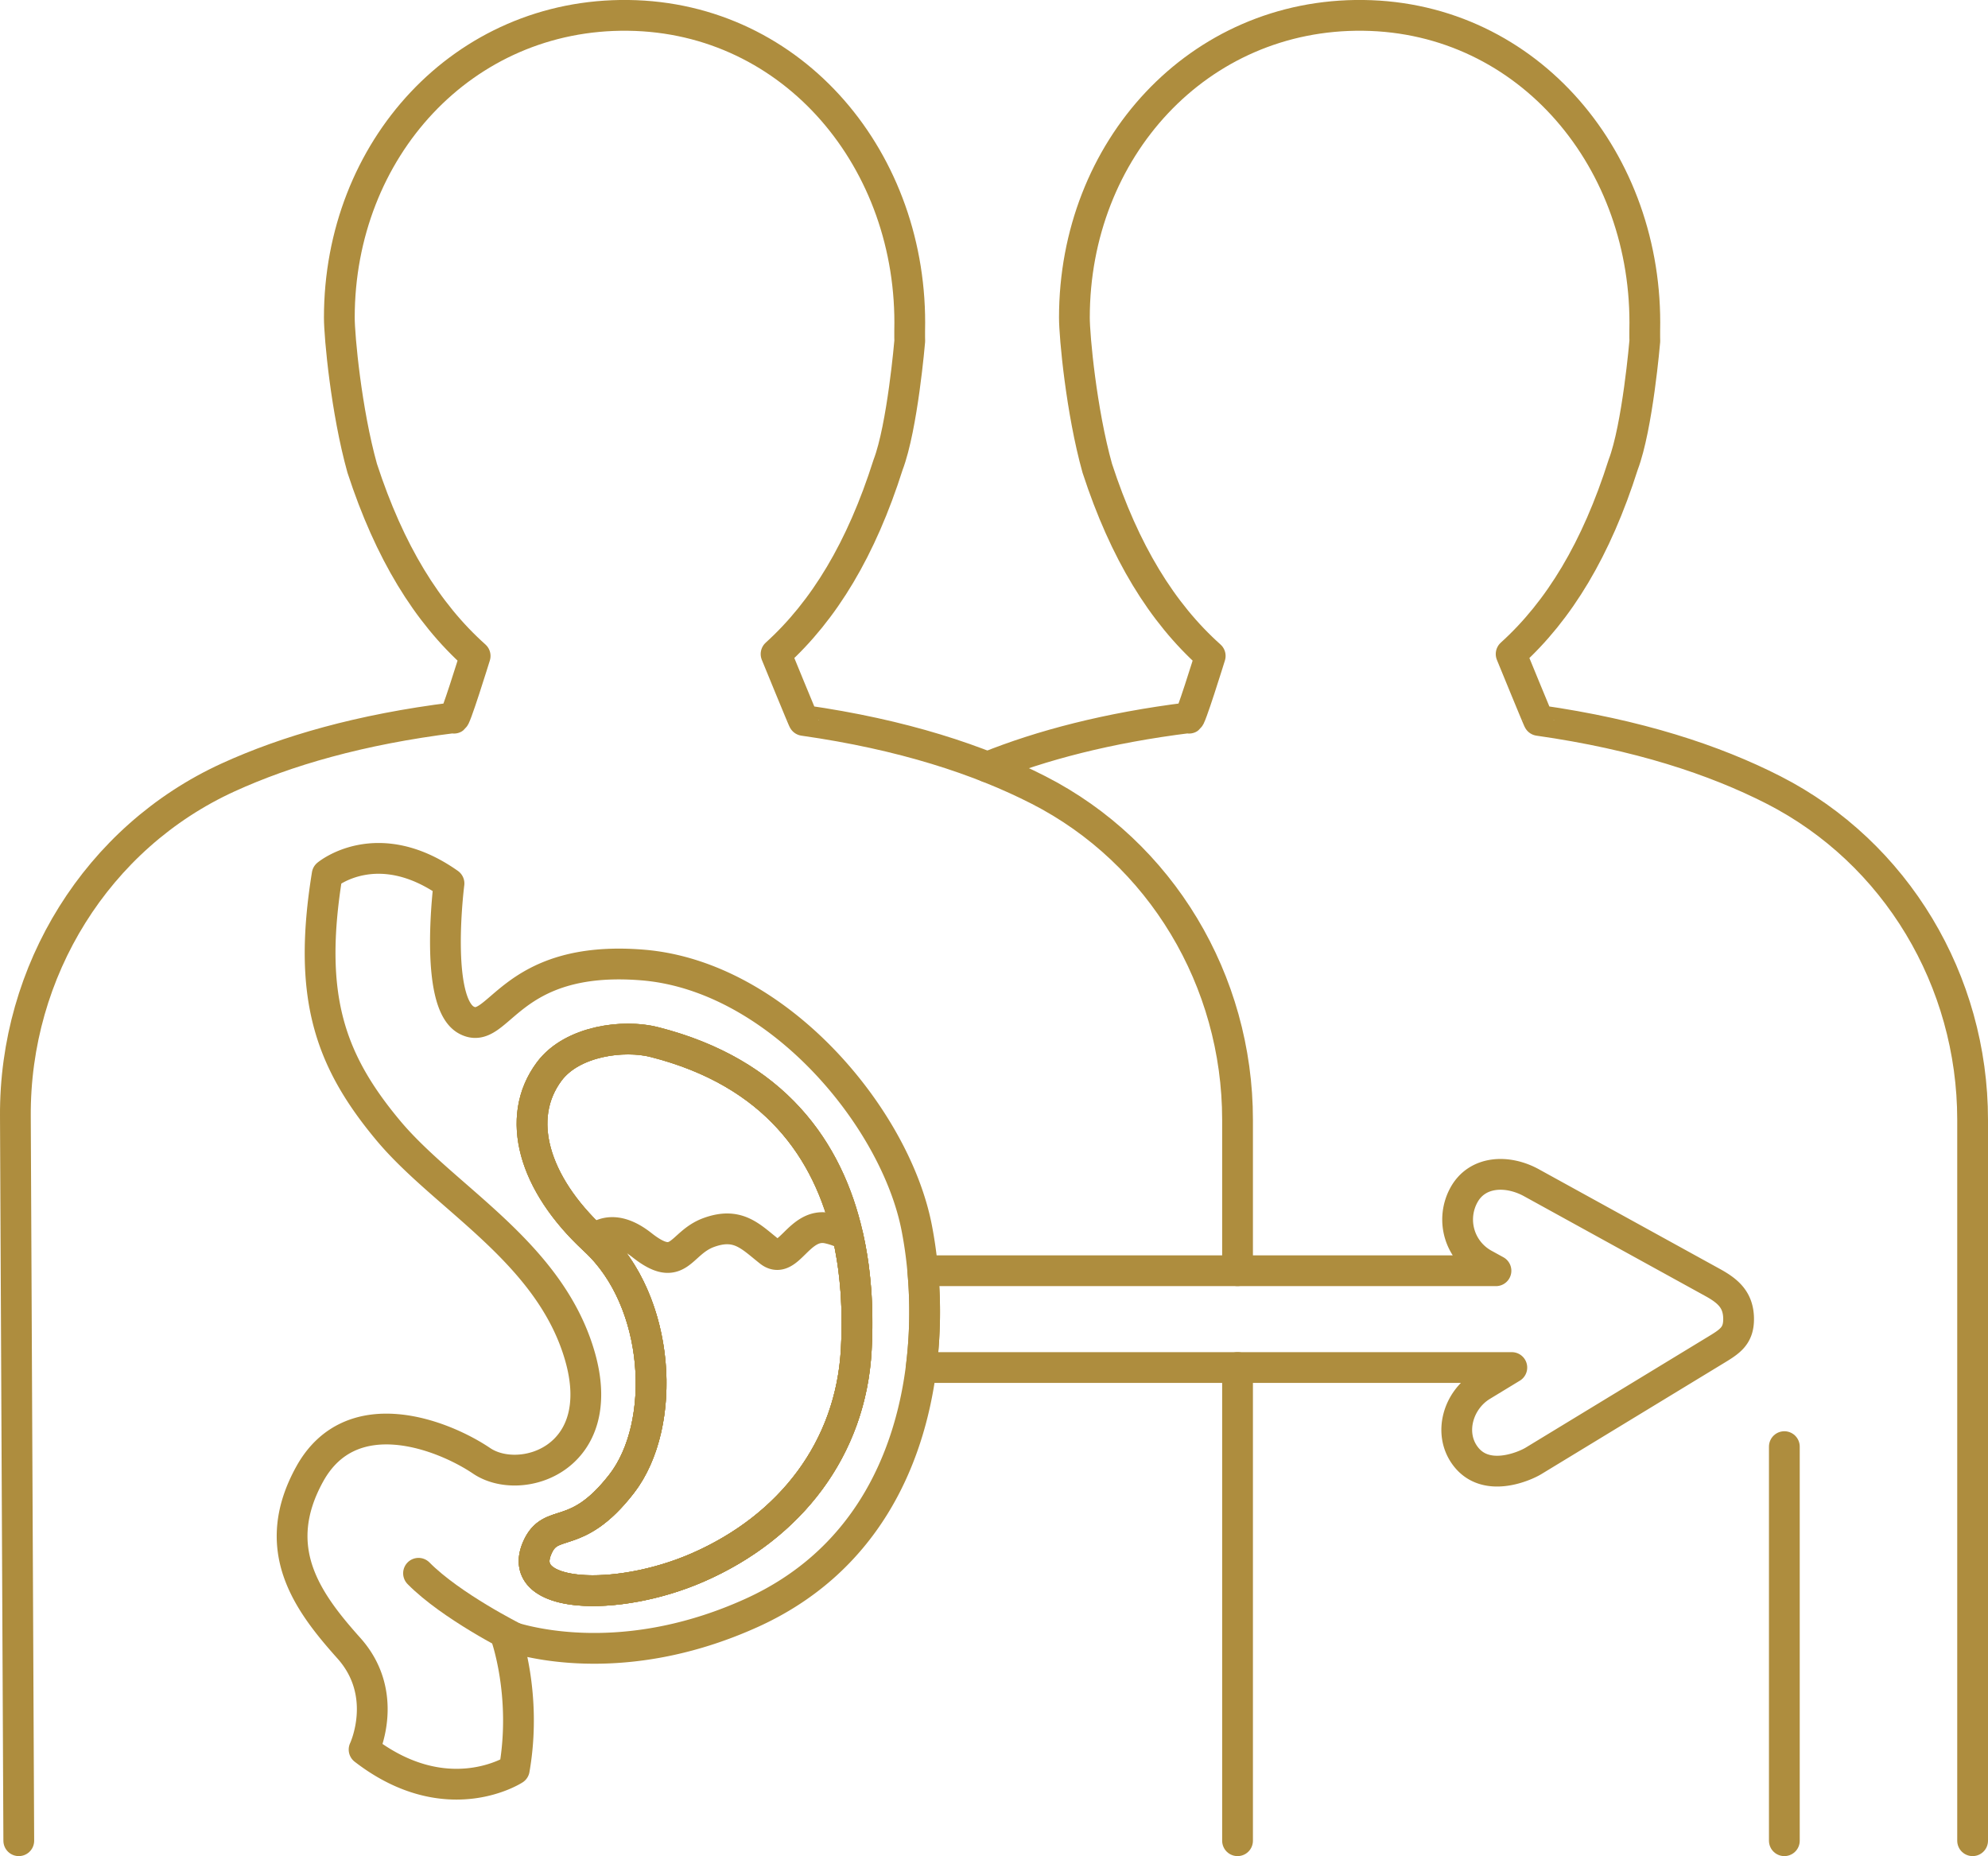
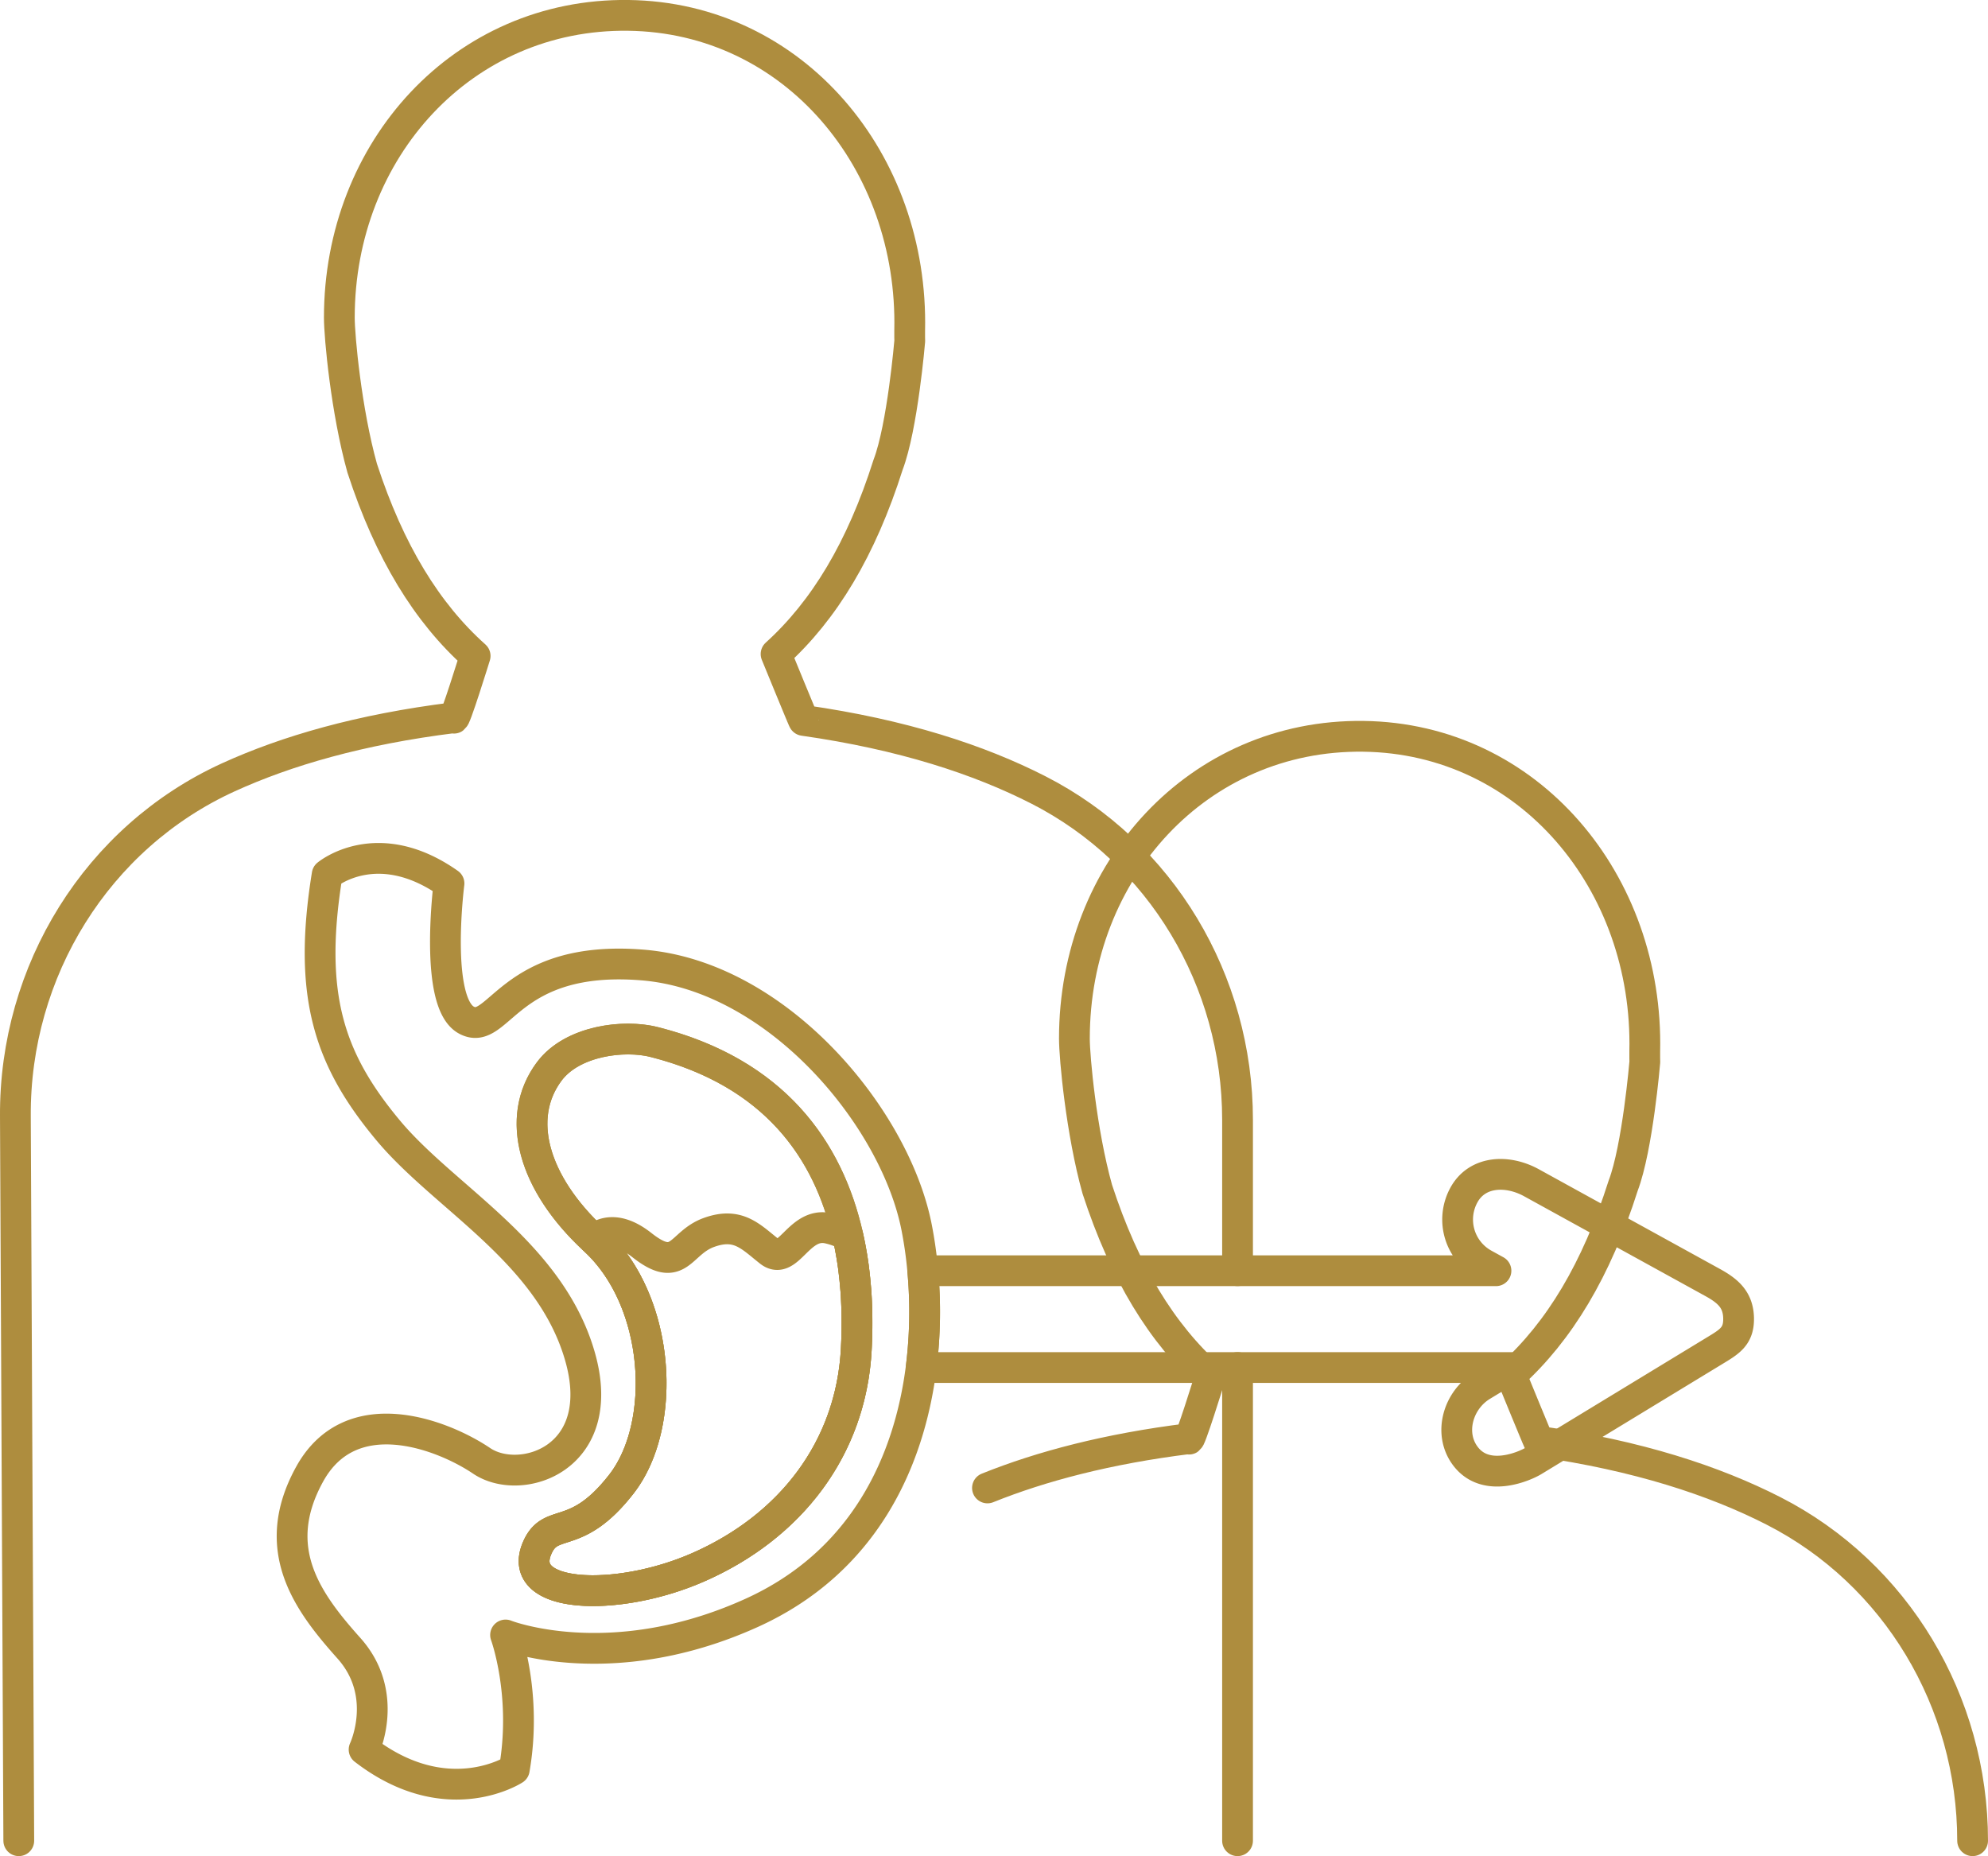
<svg xmlns="http://www.w3.org/2000/svg" id="Слой_1" viewBox="0 0 2023.32 1889.08">
  <g fill="none" stroke="#AE8D3E">
-     <path d="m2746 2678.88v-733.75c0-141.51-77.82-271.92-202.6-335.65-60.16-30.73-138.11-56.42-239.07-70.79 0 .89-28-67.57-28-67.57 49-44.35 86.79-106.85 114-192.61 14.69-38.48 22.06-126 22.06-126s-.18-6.3-.08-10.49c4-172.34-117.75-318.84-286.48-320.91-168-2.06-294 136.45-294 307.62 0 19.11 7 95 23.29 153.31 27.77 85.17 65.85 147.14 114.94 191 0 0-21.63 69.93-21.83 62.91-82.63 10.27-150 28.06-204.88 50.14" stroke-linecap="round" stroke-linejoin="round" stroke-width="31.32" transform="translate(-738.34 -805.46)" />
-     <path d="m1816.05 1472.33v401.09" stroke-linecap="round" stroke-linejoin="round" stroke-width="31.32" />
+     <path d="m2746 2678.88c0-141.51-77.82-271.92-202.6-335.65-60.16-30.73-138.11-56.42-239.07-70.79 0 .89-28-67.57-28-67.57 49-44.35 86.79-106.85 114-192.61 14.69-38.48 22.06-126 22.06-126s-.18-6.3-.08-10.49c4-172.34-117.75-318.84-286.48-320.91-168-2.06-294 136.45-294 307.62 0 19.11 7 95 23.29 153.31 27.77 85.17 65.85 147.14 114.94 191 0 0-21.63 69.93-21.83 62.91-82.63 10.27-150 28.06-204.88 50.14" stroke-linecap="round" stroke-linejoin="round" stroke-width="31.32" transform="translate(-738.34 -805.46)" />
    <path d="m1997.87 2098.74v-153.61c0-141.51-77.82-271.92-202.6-335.65-60.16-30.73-138.11-56.42-239.07-70.79 0 .89-28-67.57-28-67.57 49-44.35 86.79-106.85 114-192.61 14.69-38.48 22.06-126 22.06-126s-.18-6.3-.08-10.49c4-172.34-117.75-318.84-286.48-320.91-168-2.06-294 136.45-294 307.62 0 19.11 7 95 23.29 153.31 27.77 85.17 65.85 147.14 114.94 191 0 0-21.63 69.93-21.83 62.91-95.38 11.86-170.41 33.73-229.42 60.67-133.42 60.88-217.68 196.99-216.68 345.13l3.45 737.13" stroke-linecap="round" stroke-linejoin="round" stroke-width="31.32" transform="translate(-738.34 -805.46)" />
    <path d="m1259.53 1873.42v-481.6" stroke-linecap="round" stroke-linejoin="round" stroke-width="31.32" />
    <g transform="translate(-738.34 -805.46)">
-       <path d="m1262.14 2472.61s-64.61-32.28-97.84-65.93" stroke-miterlimit="10" />
      <path d="m2507.82 2146.92c.39 18.48-9.07 24-24.71 33.45l-184.14 112c-8.21 5-48.87 23.52-69.84-5.83-16.46-23-6.65-56.06 17.43-70.72l30.46-18.52h-601.14a457 457 0 0 0 1.6-98.53h583.4l-12.41-6.82a51.84 51.84 0 0 1 -20.39-69.89c13.42-25 44.31-26.4 69-12.8l184.18 101.41c16.01 8.79 26.13 17.77 26.56 36.25z" stroke-linecap="round" stroke-linejoin="round" stroke-width="31.32" />
      <path d="m1677.48 2098.74a423.49 423.49 0 0 0 -6.19-43.89c-21.87-112.08-141.5-256-278.84-267.23s-146.21 74-179.44 56.06-17.7-139.07-17.7-139.07c-73.1-51.57-124-9-124-9-20 123.39 2.18 188.43 62 260.22 57.46 68.94 163.91 123.35 194.92 228.78s-59.8 134.58-99.68 107.67-132.9-62.8-175 13.43-2.22 130.13 39.88 177.21 15.48 103.18 15.48 103.18c84.19 65 152.86 20.21 152.86 20.21 13.31-76.27-8.87-136.82-8.87-136.82s3 1.22 8.83 2.92c28.32 8.31 122.4 28.48 241.41-25.33 114.15-51.61 160.49-153.25 172.74-249.81a457 457 0 0 0 1.6-98.53zm-67.66 80.26c-5.41 100.34-66.45 180.36-161.46 221.84-82 35.81-185.66 32-163.33-19.82 14-32.58 39.1-5 85.91-65.32s40-186.07-27.39-248.08c-.19-.2-.43-.39-.62-.59-61.9-57.36-80.61-124-45.64-171 23.34-31.4 75.91-37.9 106.91-30 122.4 31.08 177.26 109.88 197 197.06 1.67 7.33 3.07 14.73 4.28 22.14.51 3.15 1 6.3 1.4 9.49.12.91.23 1.85.35 2.76.43 3.31.82 6.58 1.13 9.89.39 3.7.7 7.45 1 11.15.12 1.85.27 3.7.39 5.55.23 3.7.39 7.41.51 11.11.53 14.7.34 29.35-.44 43.82z" stroke-linecap="round" stroke-linejoin="round" stroke-width="31.32" />
-       <path d="m1609.82 2179c-5.41 100.34-66.45 180.36-161.46 221.84-82 35.81-185.66 32-163.33-19.82 14-32.58 39.1-5 85.91-65.32s40-186.07-27.39-248.08c-.19-.2-.43-.39-.62-.59-61.9-57.36-80.61-124-45.64-171 23.34-31.4 75.91-37.9 106.91-30 122.4 31.08 177.26 109.88 197 197.06 1.67 7.33 3.07 14.73 4.28 22.14.51 3.15 1 6.3 1.4 9.49.12.91.23 1.85.35 2.76.43 3.31.82 6.58 1.13 9.89.39 3.7.7 7.45 1 11.15.12 1.85.27 3.7.39 5.55.23 3.7.39 7.41.51 11.11.53 14.7.34 29.35-.44 43.82z" stroke-linecap="round" stroke-linejoin="round" stroke-width="31.32" />
-       <path d="m1262.14 2472.61s-64.61-32.28-97.84-65.93" stroke-linecap="round" stroke-linejoin="round" stroke-width="31.32" />
      <path d="m1609.82 2179c-5.41 100.34-66.45 180.36-161.46 221.84-82 35.81-185.66 32-163.33-19.82 14-32.58 39.1-5 85.91-65.32s40-186.07-27.39-248.08c-.19-.2-.43-.39-.62-.59-61.9-57.36-80.61-124-45.64-171 23.34-31.4 75.91-37.9 106.91-30 122.4 31.08 177.26 109.88 197 197.06 1.67 7.33 3.07 14.73 4.28 22.14.51 3.15 1 6.3 1.4 9.49.12.91.23 1.85.35 2.76.43 3.31.82 6.58 1.13 9.89.39 3.7.7 7.45 1 11.15.12 1.85.27 3.7.39 5.55.23 3.7.39 7.41.51 11.11.53 14.7.34 29.35-.44 43.82z" stroke-linecap="round" stroke-linejoin="round" stroke-width="31.32" />
      <path d="m1609.82 2179c-5.41 100.34-66.45 180.36-161.46 221.84-82 35.81-185.66 32-163.33-19.82 14-32.58 39.1-5 85.91-65.32s40-186.07-27.39-248.08c-.19-.2-.43-.39-.62-.59 8.09-7.13 24-13.83 48.79 5.71 38.28 30.18 38.28-2.13 68.09-12.92s42.56 4.29 61.71 19.38 29.8-30.14 59.6-23.68a74.37 74.37 0 0 1 20.11 7.56c1.67 7.33 3.07 14.73 4.28 22.14.51 3.15 1 6.34 1.4 9.49.12.91.23 1.85.35 2.76.43 3.31.78 6.58 1.13 9.89.35 3.7.7 7.41 1 11.15.12 1.85.27 3.7.39 5.55.19 3.7.39 7.41.51 11.11.5 14.71.31 29.36-.47 43.83z" stroke-linecap="round" stroke-linejoin="round" stroke-width="31.32" />
    </g>
  </g>
</svg>